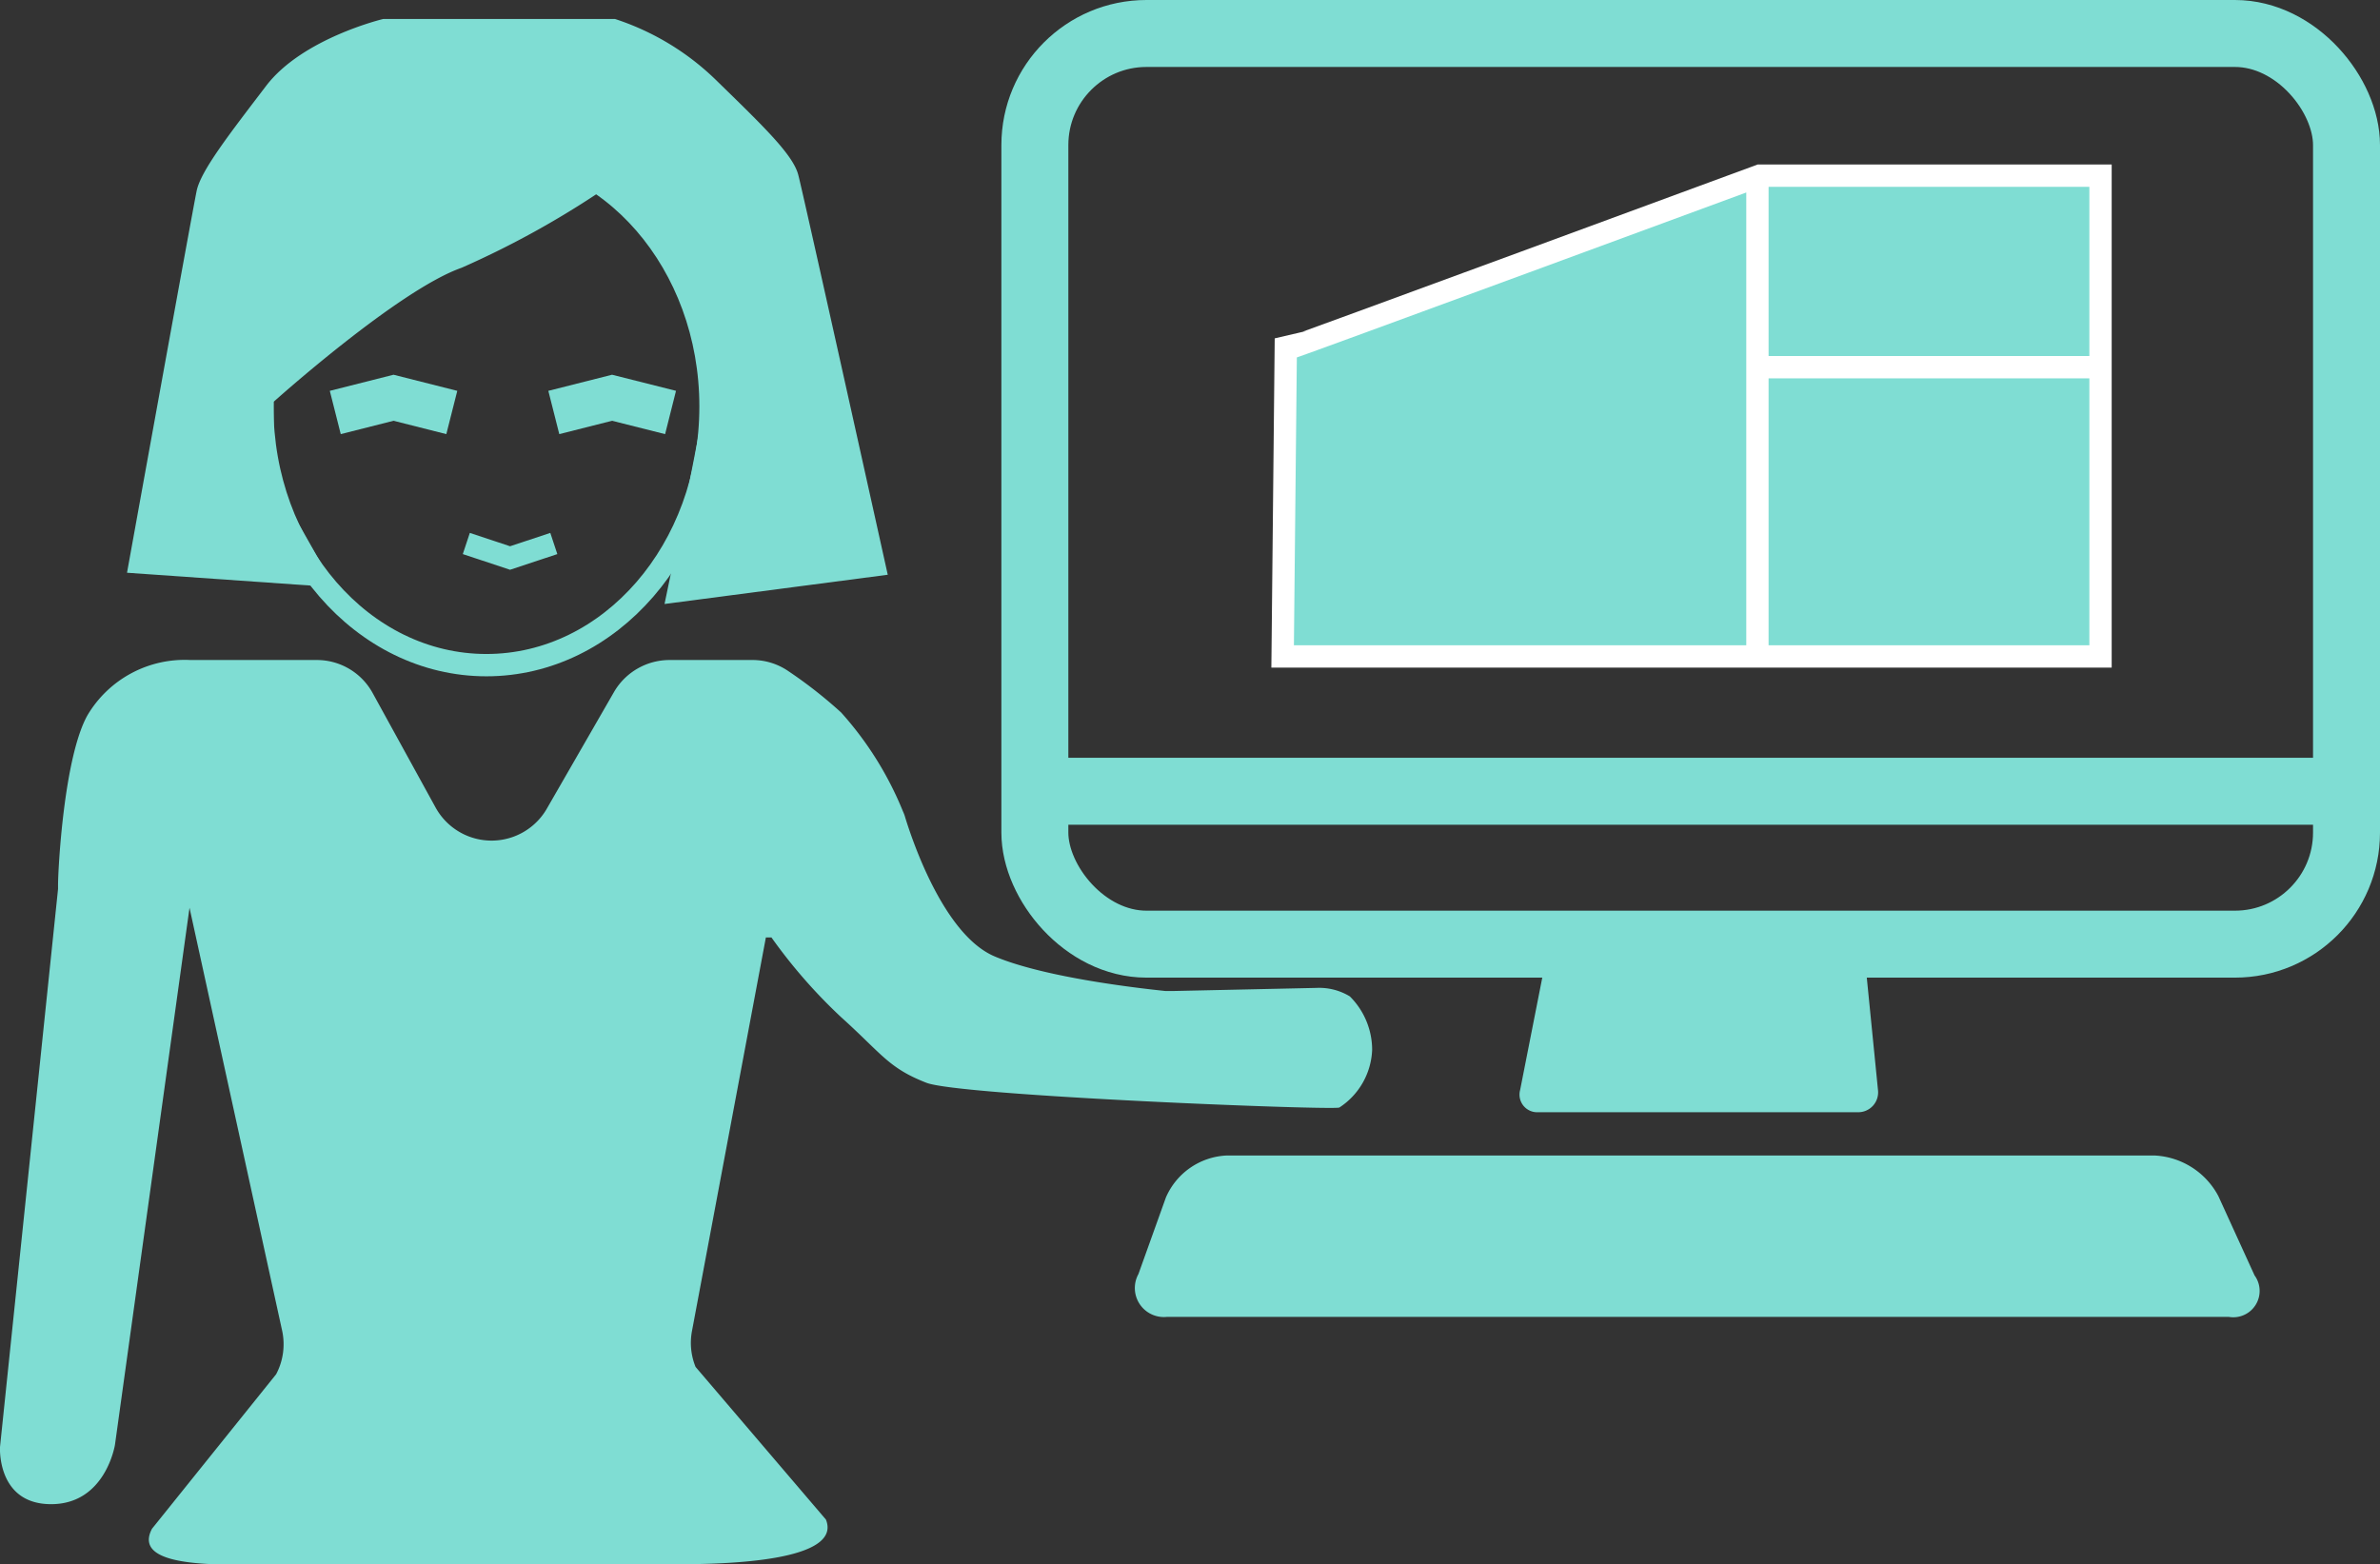
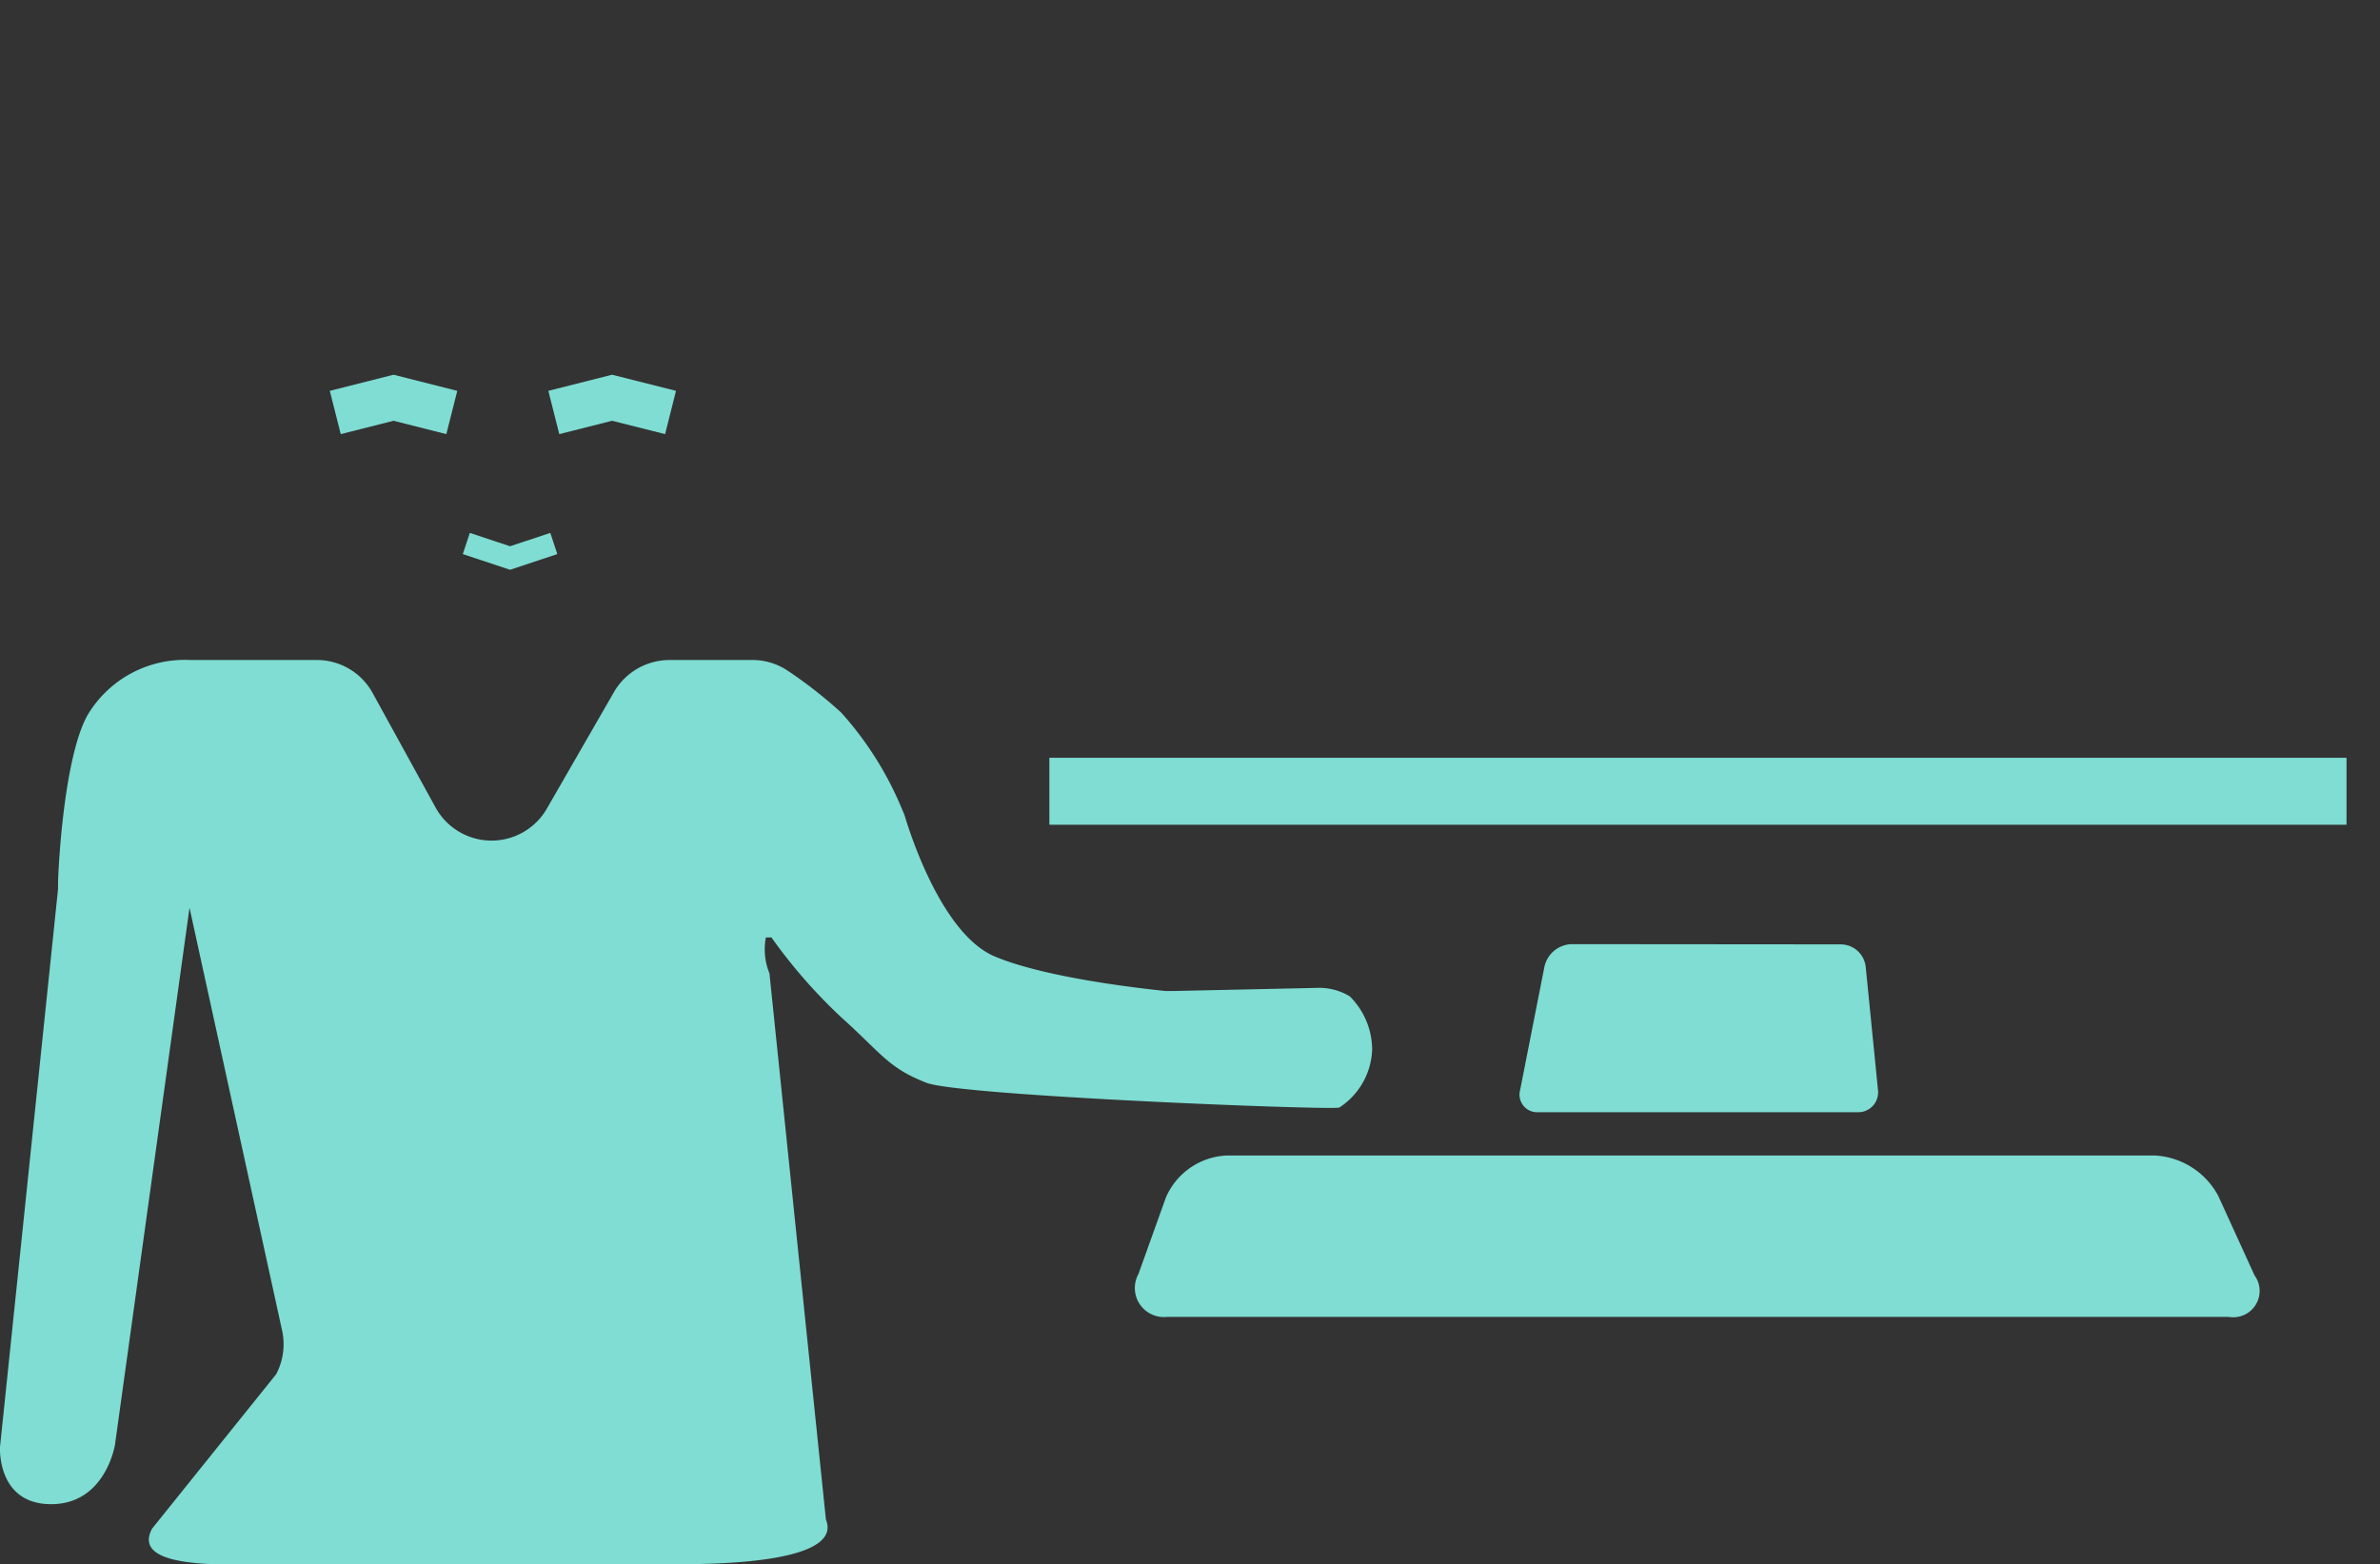
<svg xmlns="http://www.w3.org/2000/svg" viewBox="0 0 106.62 70.07">
  <rect x="0" y="0" width="106.62" height="70.07" fill="#333333" stroke="none" />
  <defs>
    <style>.cls-1{fill:#7fddd3}.cls-5{fill:none;stroke:#7fddd3;stroke-miterlimit:10;stroke-width:3px}</style>
  </defs>
  <g id="Calque_2" data-name="Calque 2">
    <g id="FICHE_METIER" data-name="FICHE METIER">
      <g id="CONTENT_copy_-_copie_6" data-name="CONTENT copy - copie 6">
        <g id="Section_2_copy_2_-_copie_7" data-name="Section 2 copy 2 - copie 7">
-           <path class="cls-1" d="M8.53 29.57h5.67a2.85 2.85 0 012.5 1.49l2.82 5.13a2.86 2.86 0 005 0l3-5.21A2.88 2.88 0 0130 29.57h3.71a2.83 2.83 0 011.58.48 20.41 20.41 0 012.39 1.87 15.11 15.11 0 012.77 4.43 1.82 1.82 0 01.11.3c.26.84 1.68 5.22 4 6.2s6.72 1.45 7.65 1.55h.34l6.44-.14a2.64 2.64 0 011.48.38 3.38 3.38 0 011 2.39A3.23 3.23 0 0160 49.62c-.31.13-17-.52-18.5-1.11-1.7-.66-2-1.3-3.81-2.93A23.58 23.58 0 0134.56 42h-.25L31 59.63a2.86 2.86 0 00.16 1.61L37 68.08c.76 1.88-4.54 2-6.57 2H12.6c-2.16 0-6.8.32-5.79-1.59l5.56-6.92a2.87 2.87 0 00.27-1.95L8.49 40.67 5.15 64.73s-.42 2.66-2.86 2.66S0 64.83 0 64.83l2.6-25v-.18c0-.7.26-5.69 1.31-7.59a5.06 5.06 0 014.62-2.49z" />
-           <ellipse cx="21.79" cy="18.21" rx="10.04" ry="11.59" stroke-linecap="round" stroke-linejoin="bevel" fill="none" stroke="#7fddd3" />
+           <path class="cls-1" d="M8.53 29.57h5.67a2.85 2.85 0 012.5 1.49l2.82 5.13a2.86 2.86 0 005 0l3-5.21A2.88 2.88 0 0130 29.57h3.71a2.83 2.83 0 011.58.48 20.41 20.41 0 012.39 1.87 15.11 15.11 0 012.77 4.43 1.82 1.82 0 01.11.3c.26.84 1.68 5.22 4 6.2s6.72 1.45 7.65 1.55h.34l6.44-.14a2.64 2.64 0 011.48.38 3.38 3.38 0 011 2.39A3.23 3.23 0 0160 49.62c-.31.13-17-.52-18.5-1.11-1.7-.66-2-1.3-3.81-2.93A23.58 23.58 0 0134.56 42h-.25a2.86 2.86 0 00.16 1.61L37 68.08c.76 1.88-4.54 2-6.57 2H12.6c-2.16 0-6.8.32-5.79-1.59l5.56-6.92a2.87 2.87 0 00.27-1.95L8.49 40.67 5.15 64.73s-.42 2.66-2.86 2.66S0 64.83 0 64.83l2.6-25v-.18c0-.7.26-5.69 1.31-7.59a5.06 5.06 0 014.62-2.49z" />
          <path d="M20.24 18.48l-2.61-.66-2.61.66m15.02 0l-2.62-.66-2.61.66" stroke-width="2" stroke-miterlimit="10" fill="none" stroke="#7fddd3" />
          <path stroke-miterlimit="10" fill="none" stroke="#7fddd3" d="M24.81 24.35l-1.96.65-1.96-.65" />
-           <path class="cls-1" d="M27.55.85H17.17s-3.62.86-5.25 3S9 7.64 8.81 8.55 5.69 25.66 5.69 25.66l9.3.65-2.73-4.82V18s5.57-5 8.41-6a40.52 40.52 0 006.87-3.86 15.78 15.78 0 012.51 3.67 16.81 16.81 0 011.59 5.55c0 .77-1.87 9.7-1.87 9.7l10-1.31S36 8.74 35.76 7.83s-1.57-2.18-3.68-4.24A11.65 11.65 0 0027.55.85z" />
-           <rect class="cls-5" x="46.36" y="1.5" width="58.76" height="40.8" rx="5" ry="5" />
          <path class="cls-5" d="M47.01 35.45h58.11" />
          <path class="cls-1" d="M70.39 42.3a1.29 1.29 0 00-1.2 1l-1.09 5.53a.79.79 0 00.8 1h14.32a.89.89 0 00.91-1l-.55-5.52a1.13 1.13 0 00-1.1-1zM52.23 53.65a3.12 3.12 0 012.7-1.88h41.61a3.42 3.42 0 012.84 1.82l1.62 3.55A1.18 1.18 0 0199.85 59H52.27A1.3 1.3 0 0151 57.08z" />
-           <path d="M57.6 15.66c.1 0 21.23-7.79 21.23-7.79H94.1v21.54H57.46zm21.13 13.72V7.87m-.04 8.58H94" stroke="#fff" stroke-miterlimit="10" fill="#7fddd3" />
        </g>
      </g>
    </g>
  </g>
</svg>